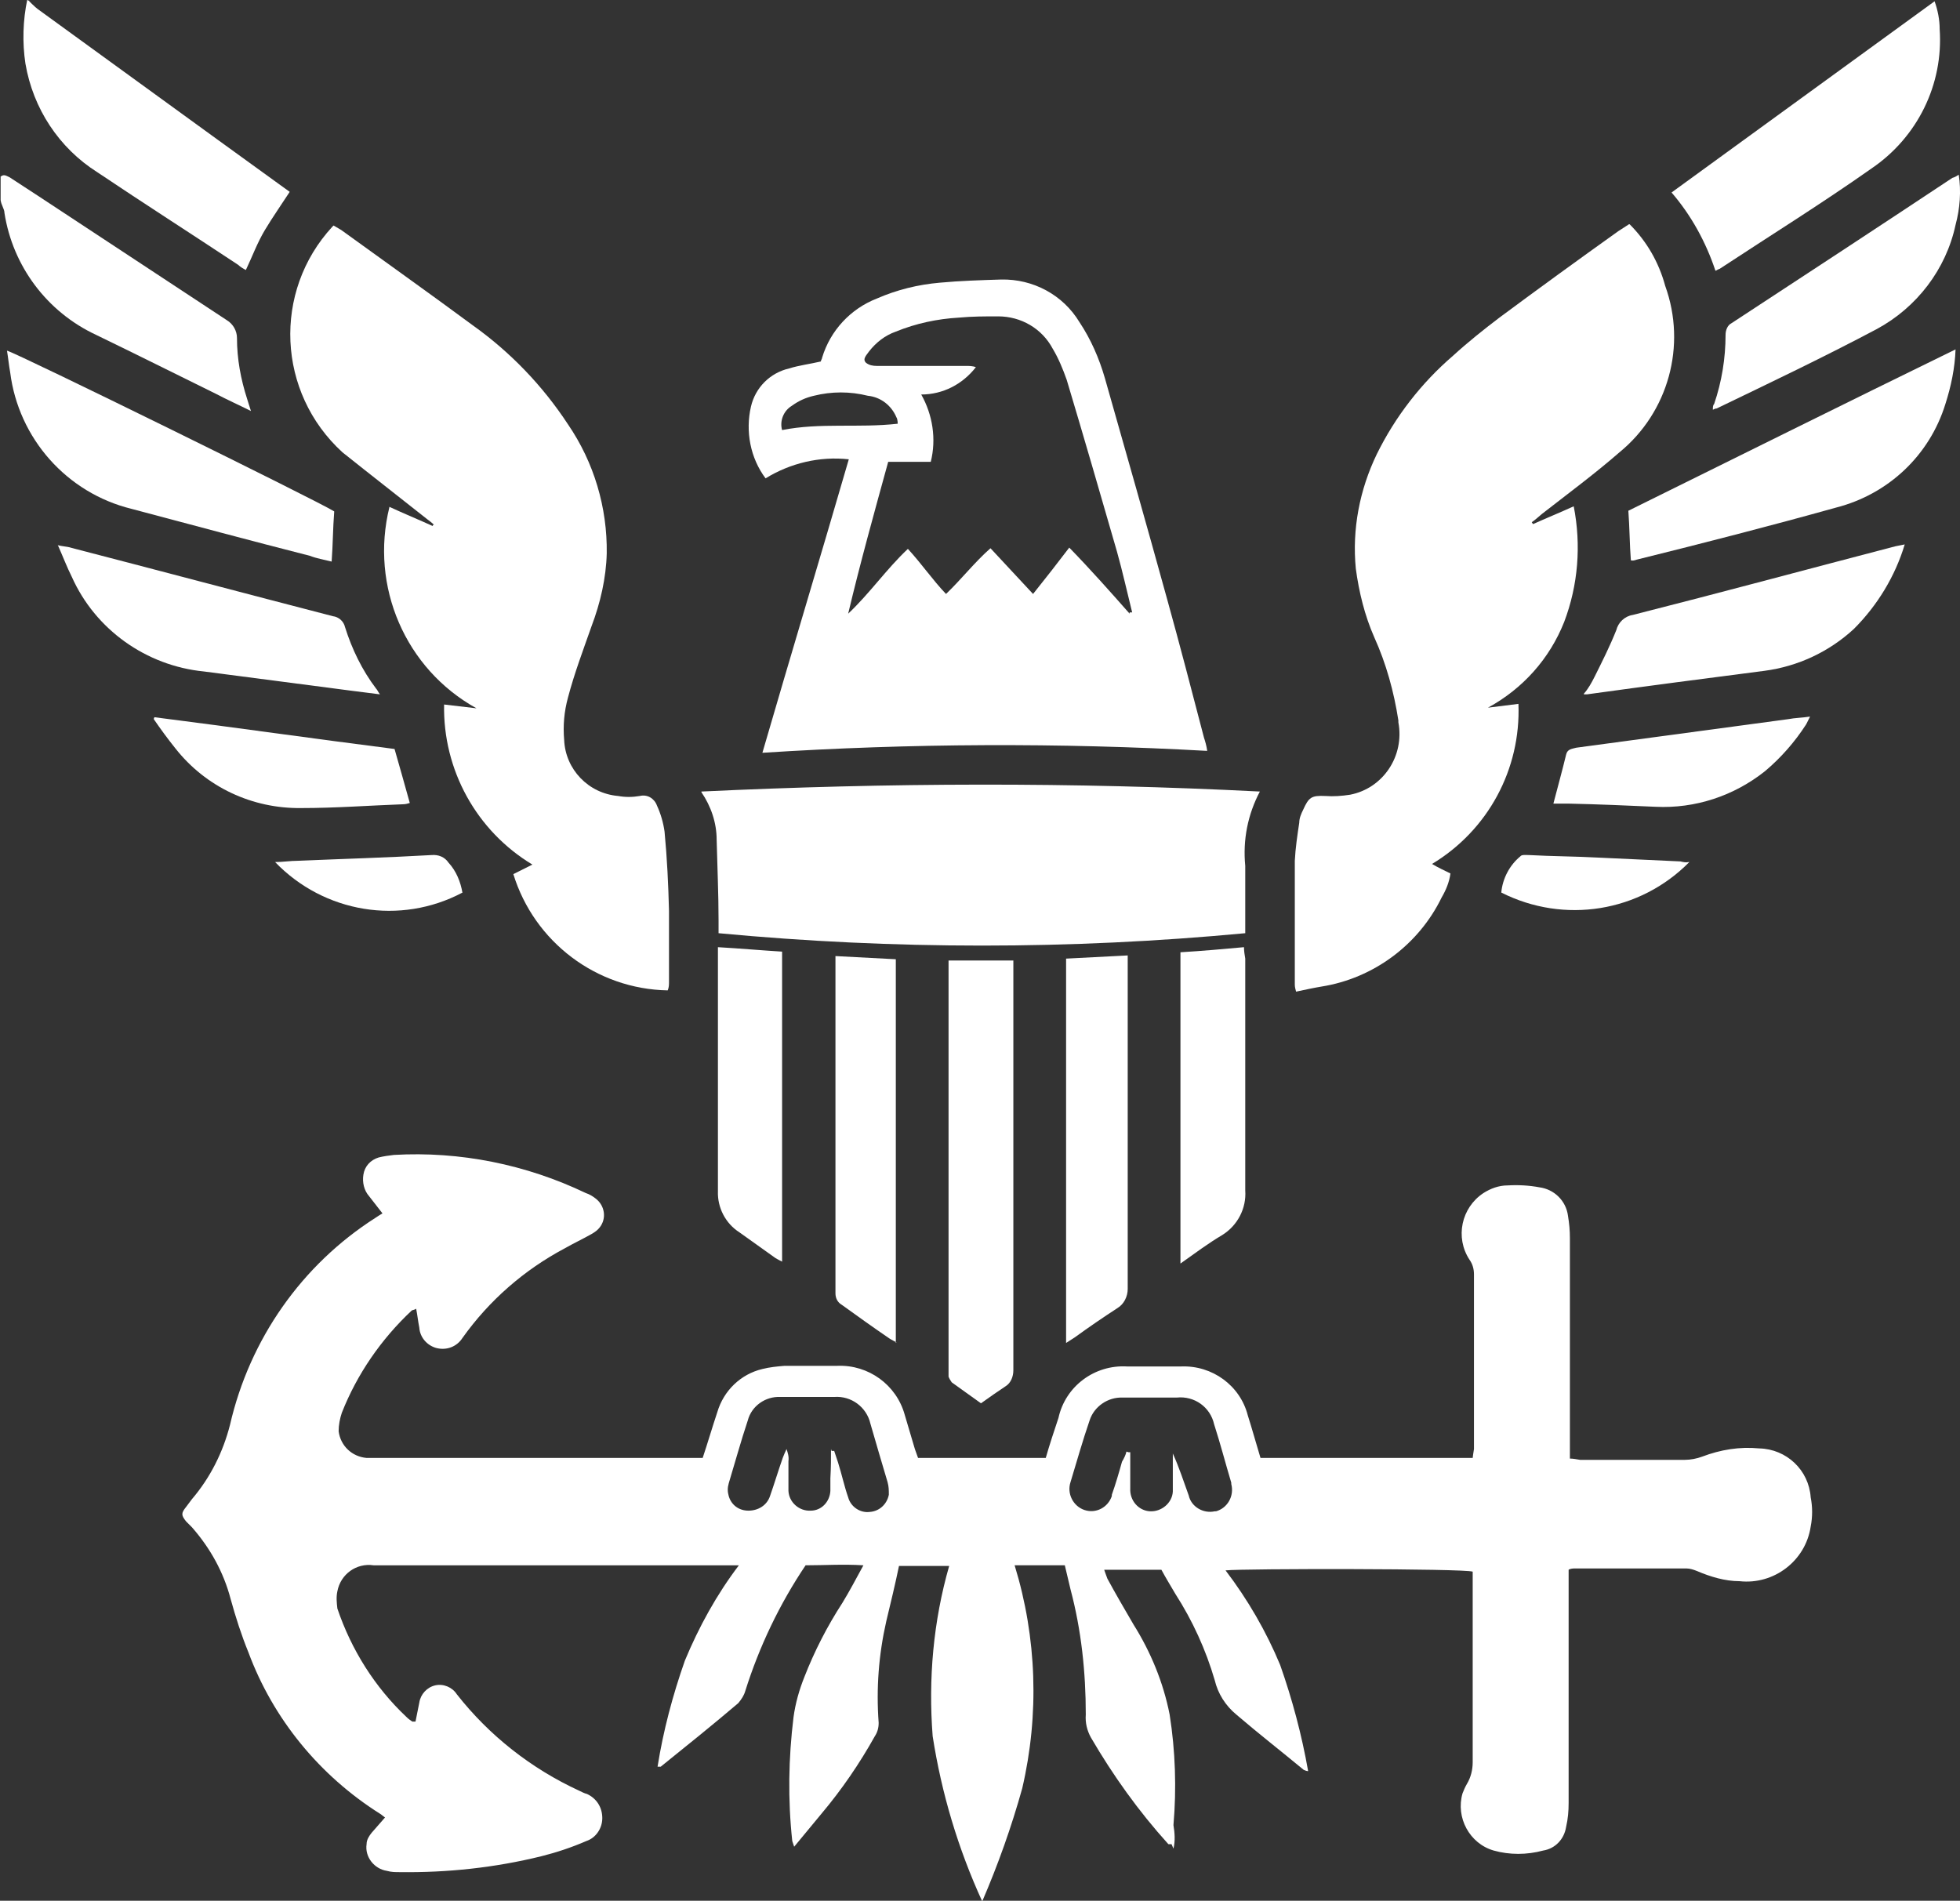
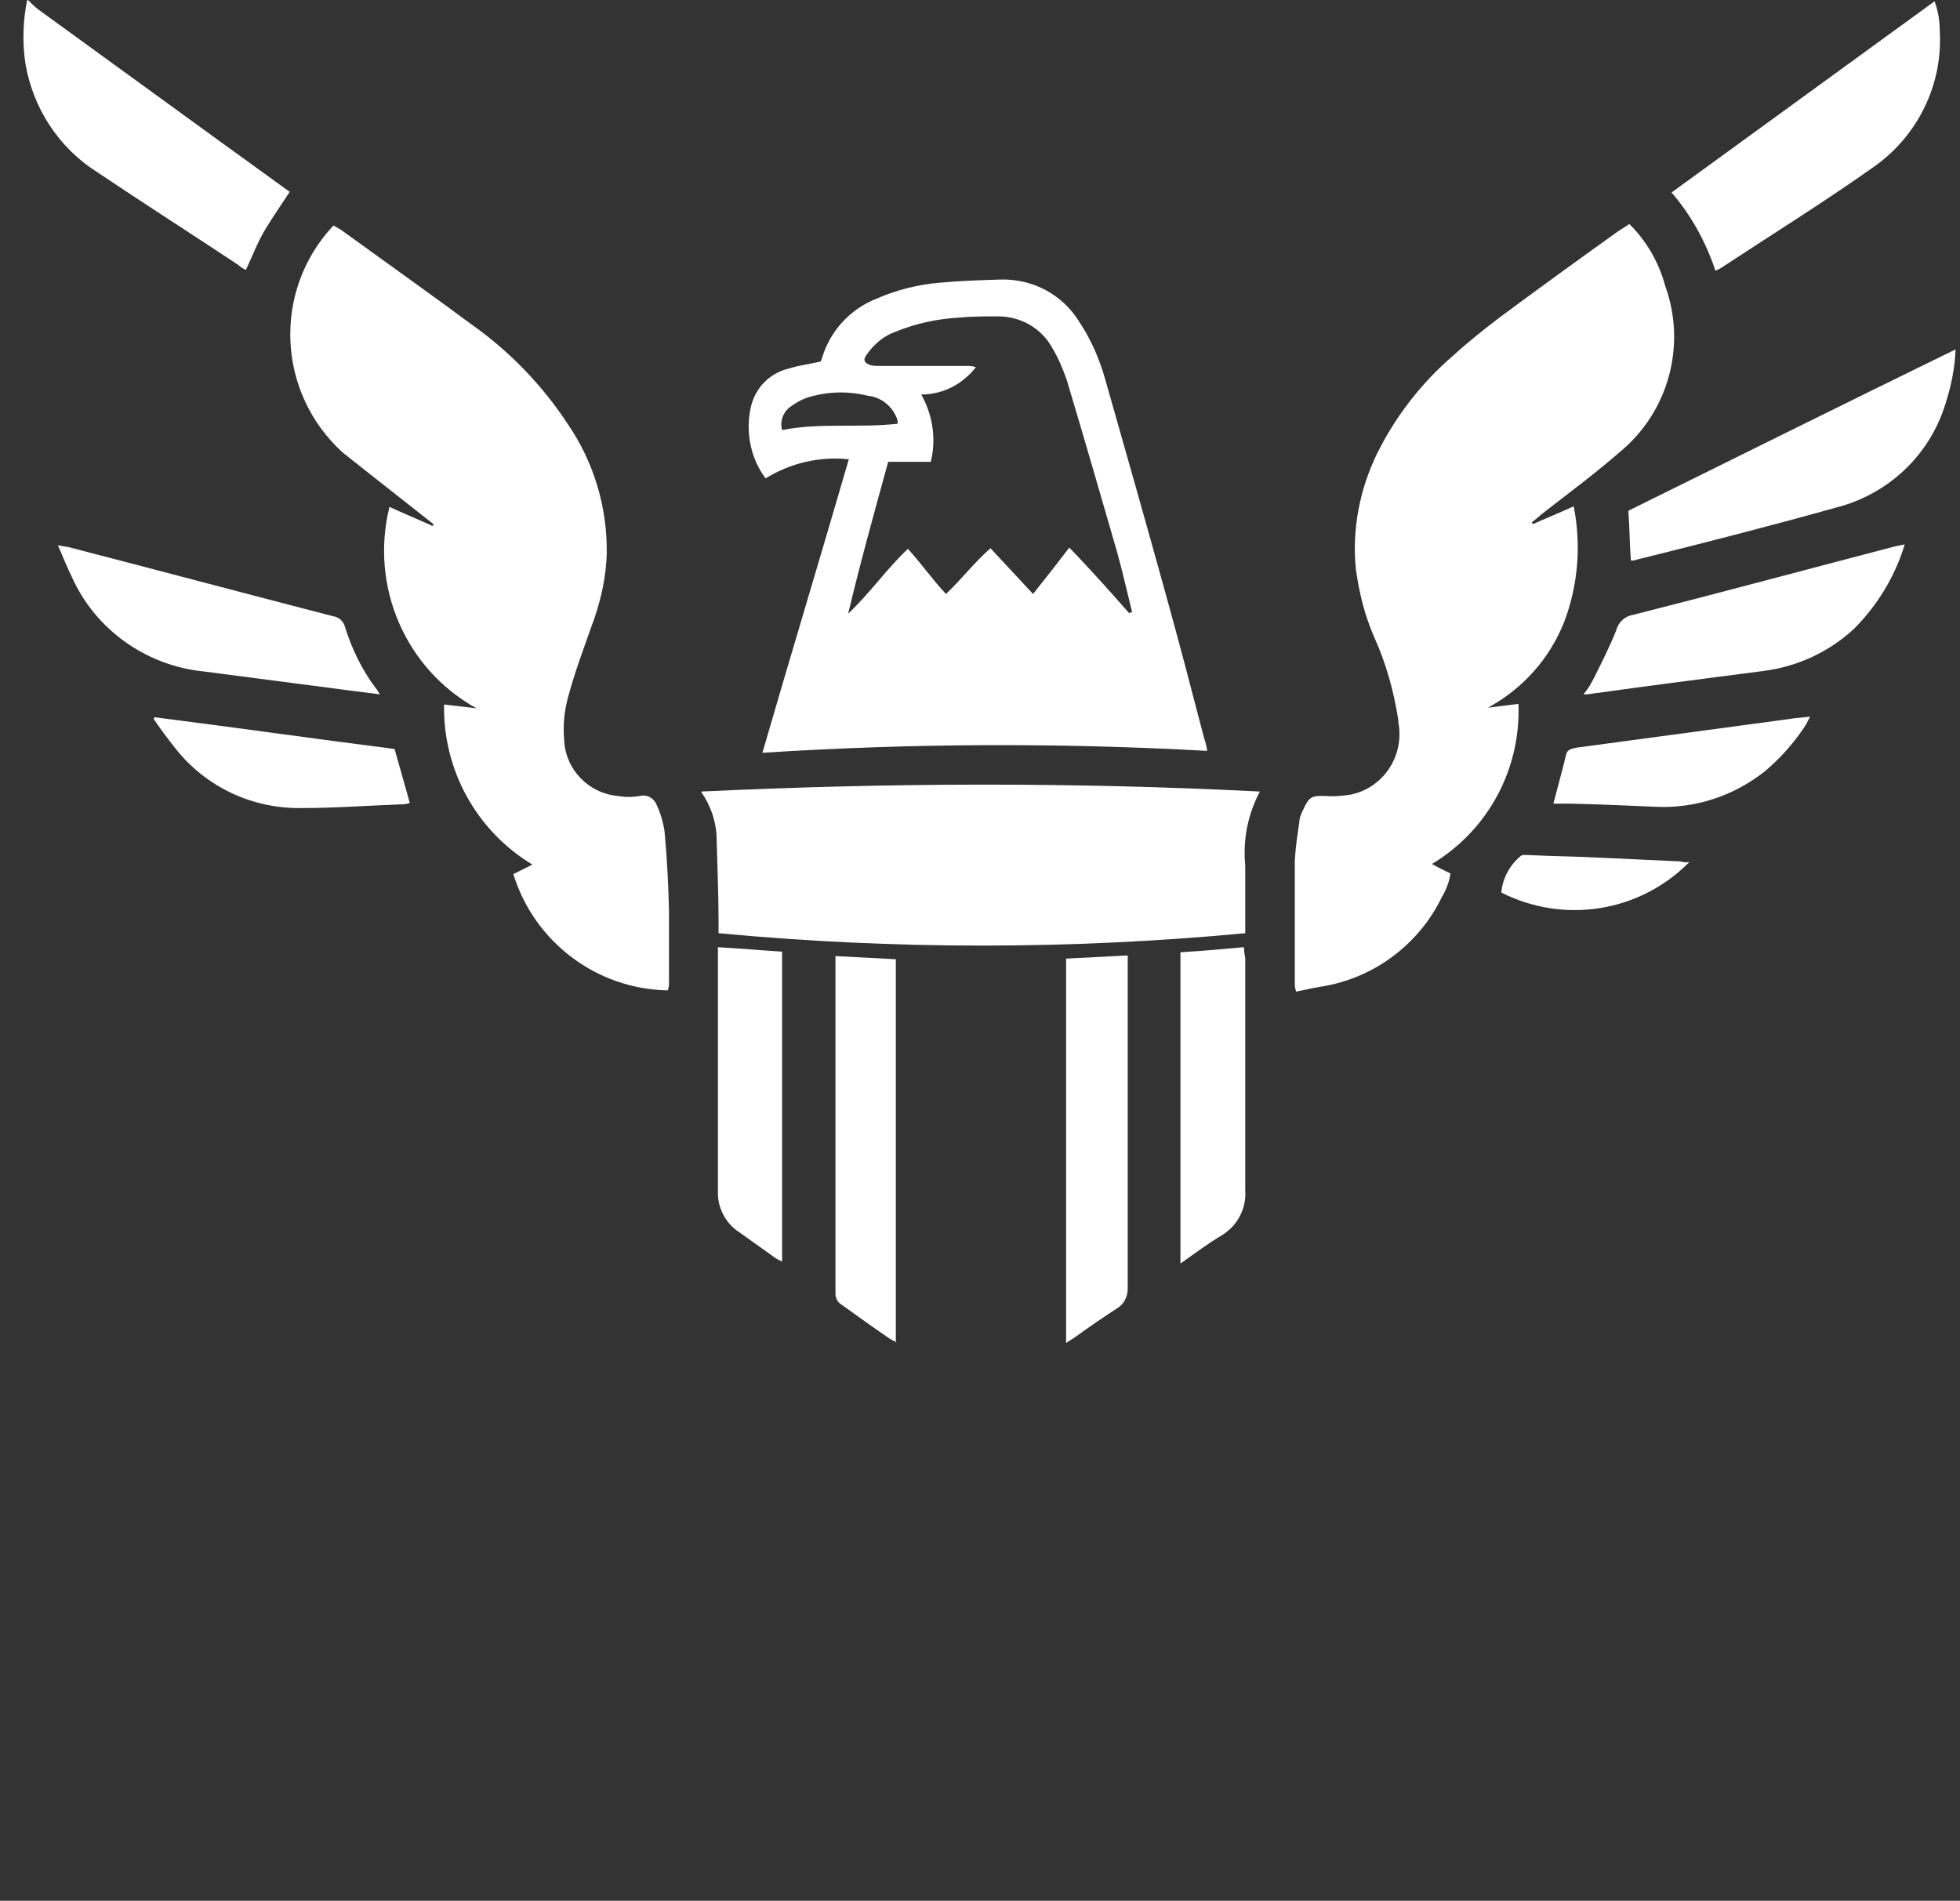
<svg xmlns="http://www.w3.org/2000/svg" id="Layer_1" viewBox="0 0 30.85 29.92">
  <rect x="0" y="0" width="30.85" height="29.92" fill="#333333" stroke="none" />
  <defs>
    <style>.cls-1{fill:#fff;stroke-width:0px;}</style>
  </defs>
  <path id="Path_1754" class="cls-1" d="M.46.02s.09.09.13.12c1.27.92,2.53,1.84,3.79,2.75l.18.13c-.13.2-.27.4-.39.6s-.2.42-.3.63c-.04-.02-.09-.05-.12-.08-.74-.49-1.49-.97-2.22-1.46-.6-.38-1.01-1-1.13-1.71-.05-.33-.04-.68.03-1.01.01.02.01.02.03.02Z" />
-   <path id="Path_1755" class="cls-1" d="M0,2.79c.06-.06.1-.02.15,0l.49.32,2.93,1.93c.1.06.16.17.16.28,0,.33.06.65.16.96.02.06.03.1.06.19-.2-.1-.38-.18-.55-.27-.63-.31-1.25-.62-1.89-.93-.77-.36-1.31-1.08-1.44-1.92,0-.06-.05-.12-.06-.2v-.37Z" />
-   <path id="Path_1759" class="cls-1" d="M18.44,29.03s-.04,0-.05,0c-.47-.52-.87-1.08-1.22-1.68-.06-.11-.09-.23-.08-.36,0-.67-.07-1.33-.24-1.97l-.09-.38h-.79c.35,1.14.39,2.35.12,3.51-.17.61-.38,1.2-.63,1.78-.38-.83-.64-1.7-.78-2.6-.07-.9.01-1.81.26-2.68h-.79c-.06.29-.13.58-.2.87-.12.53-.16,1.06-.12,1.6,0,.08-.02.15-.06.21-.24.43-.52.84-.84,1.22-.14.17-.28.34-.43.52-.01-.03-.02-.06-.03-.09-.07-.65-.06-1.3.02-1.95.03-.22.09-.43.17-.63.16-.41.36-.8.6-1.17.11-.18.21-.37.33-.59-.32-.02-.61,0-.91,0-.41.61-.73,1.28-.95,1.98-.02.07-.06.13-.11.19-.4.34-.81.67-1.22,1,0,0-.02,0-.05,0,.09-.57.24-1.13.43-1.67.22-.53.5-1.04.85-1.5-.05,0-.1,0-.16,0h-5.59c-.27-.04-.52.14-.57.41-.02.09-.01.18,0,.27.22.65.59,1.24,1.09,1.71.03.03.06.05.09.07,0,0,.02,0,.05,0,.02-.1.04-.2.06-.3.02-.13.12-.24.25-.27.13-.03.27.03.34.14.51.65,1.17,1.17,1.93,1.52.04.02.08.04.12.05.15.07.24.21.24.38,0,.16-.1.31-.25.36-.23.1-.47.18-.71.24-.73.18-1.48.26-2.23.25-.07,0-.13,0-.2-.02-.2-.03-.35-.22-.32-.42,0-.07.04-.13.08-.18.07-.08.14-.16.21-.24-.03-.02-.06-.05-.08-.06-.95-.6-1.68-1.49-2.07-2.54-.11-.27-.2-.55-.28-.84-.11-.42-.32-.8-.61-1.13-.03-.03-.06-.06-.09-.09-.08-.1-.08-.13,0-.23l.09-.12c.29-.34.49-.74.6-1.17.31-1.35,1.13-2.52,2.29-3.26.03-.02.06-.04.11-.07-.07-.09-.14-.18-.21-.27-.08-.09-.11-.22-.09-.34.02-.13.11-.23.24-.27.08-.02.16-.03.24-.04,1.04-.06,2.08.15,3.02.6.06.02.11.05.16.09.14.11.17.31.06.45-.03.04-.07.07-.12.1-.14.08-.29.15-.43.23-.64.34-1.19.82-1.61,1.41-.09.14-.25.2-.41.16-.15-.04-.26-.17-.27-.32-.02-.1-.03-.2-.05-.3-.02.02-.06.02-.07.03-.48.45-.86,1-1.1,1.61-.03.09-.05.19-.05.29.03.23.21.4.44.42.04,0,.09,0,.13,0h5.16c.08-.24.15-.48.23-.72.1-.34.37-.6.71-.68.12-.03.23-.04.35-.05.27,0,.55,0,.83,0,.49-.02.93.3,1.06.77l.16.54.05.14h2.01c.06-.21.13-.42.2-.63.11-.5.57-.84,1.08-.81.28,0,.56,0,.85,0,.49-.02.93.3,1.05.77.07.22.13.44.2.67h3.34s.01-.09.02-.14v-2.75c0-.08-.02-.16-.07-.23-.23-.35-.13-.82.22-1.05.11-.07.24-.12.38-.12.17-.01.34,0,.5.03.23.03.42.21.45.45.02.12.03.23.03.35v3.47c.05,0,.1.01.16.02h1.65c.09,0,.19-.02.27-.05.29-.11.59-.16.9-.13.43.01.78.34.81.77.03.15.03.31,0,.46-.08.54-.58.92-1.12.86-.23,0-.46-.07-.67-.16-.05-.02-.11-.04-.16-.04h-1.78s-.05,0-.08.02v3.67c0,.13-.01.25-.04.38-.03.19-.17.34-.36.37-.26.07-.53.07-.78,0-.38-.11-.6-.52-.49-.9.02-.05.04-.1.07-.15.06-.1.09-.22.09-.34v-3c-.13-.05-3.61-.05-3.89-.02.35.46.64.96.86,1.49.19.54.34,1.1.44,1.67-.02,0-.05-.01-.07-.02-.35-.29-.71-.57-1.06-.87-.17-.14-.29-.33-.34-.54-.14-.48-.35-.94-.62-1.36-.07-.12-.15-.25-.22-.38h-.9s.03.09.05.14c.13.24.27.48.41.72.27.43.47.91.57,1.42.09.57.11,1.16.06,1.74.02.12.03.25,0,.37ZM17.76,22.86s.02,0,.03,0v.57c-.01.19.13.35.31.36s.35-.13.36-.31c0-.01,0-.02,0-.03,0-.12,0-.25,0-.38,0-.06,0-.12,0-.19.1.22.17.44.25.66.04.18.23.29.41.25,0,0,.01,0,.02,0,.18-.05.29-.24.24-.43,0,0,0-.01,0-.02-.09-.3-.17-.61-.27-.92-.06-.27-.31-.45-.59-.42-.28,0-.56,0-.85,0-.23-.01-.45.14-.52.36-.11.32-.2.64-.3.97-.06.18.04.38.22.44.18.06.37-.04.43-.22,0,0,0-.01,0-.02.06-.17.11-.34.16-.52.03-.05.06-.11.07-.16ZM13.09,22.84h.04c.02.06.04.12.06.18.06.19.1.38.16.55.04.15.19.25.34.23.15-.01.27-.12.3-.27,0-.07,0-.13-.02-.2-.09-.3-.18-.61-.27-.92-.06-.26-.3-.44-.57-.42-.28,0-.56,0-.85,0-.23-.01-.45.14-.51.37-.11.33-.2.66-.3.99-.02.07-.02.13,0,.2.04.14.16.23.31.23.15,0,.29-.08.34-.23.07-.2.13-.4.2-.6.02-.05.04-.1.06-.14.02.06.04.12.03.19,0,.16,0,.31,0,.47.01.18.17.32.35.31.17,0,.3-.14.31-.31,0-.07,0-.13,0-.2.01-.17.01-.31.01-.46h0Z" />
  <path id="Path_1760" class="cls-1" d="M6.11,7.97c.26.12.48.21.7.31,0,0,0-.02.02-.02-.03-.03-.07-.06-.11-.09l-.99-.78c-.11-.09-.23-.18-.34-.27-1.03-.94-1.1-2.53-.16-3.55,0,0,.01-.01.02-.02l.12.07c.69.5,1.38.99,2.07,1.5.59.42,1.1.95,1.5,1.56.41.6.62,1.31.61,2.03-.01.39-.1.78-.24,1.15-.13.37-.27.74-.37,1.12-.06.22-.08.44-.06.67.02.46.38.84.85.88.11.02.22.02.34,0,.12-.03.23.04.27.15.06.13.1.27.12.41.04.42.06.84.07,1.25,0,.37,0,.74,0,1.11,0,.05,0,.09-.02.14-1.12-.02-2.1-.76-2.43-1.83l.3-.15c-.88-.53-1.41-1.49-1.39-2.52.18.02.34.04.51.06-1.12-.62-1.68-1.92-1.37-3.17Z" />
  <path id="Path_1761" class="cls-1" d="M25.65,3.53c.27.27.46.6.56.97.34.94.05,1.99-.72,2.62-.39.34-.81.65-1.22.97-.05.04-.1.09-.16.13,0,0,.01.02.02.03.2-.09.42-.18.64-.28.12.61.07,1.24-.15,1.82-.23.58-.65,1.05-1.2,1.35.16-.02.32-.04.48-.06.04,1.03-.48,1.99-1.36,2.52.1.06.19.1.29.15-.02.14-.07.26-.14.38-.36.74-1.07,1.27-1.89,1.4-.12.02-.26.05-.4.08-.01-.04-.02-.07-.02-.11,0-.65,0-1.3,0-1.95.01-.2.04-.4.07-.6,0-.07.03-.14.06-.2.09-.2.13-.23.35-.22.13.01.26,0,.39-.02.52-.1.86-.61.76-1.14,0,0,0-.02,0-.03-.07-.45-.19-.89-.38-1.31-.15-.34-.24-.71-.29-1.08-.06-.62.06-1.24.33-1.8.29-.59.7-1.12,1.2-1.55.23-.21.48-.41.73-.6.62-.46,1.24-.91,1.87-1.36.06-.04.11-.07.17-.11Z" />
  <path id="Path_1762" class="cls-1" d="M19,11.82c-2.33-.13-4.67-.12-7,.03.45-1.55.91-3.07,1.36-4.62-.46-.05-.92.06-1.31.3-.24-.32-.32-.74-.23-1.13.07-.3.3-.53.6-.6.16-.05.33-.07.5-.11,0-.02.02-.04.02-.06.13-.43.45-.77.86-.93.32-.14.65-.22.99-.25.32-.03.65-.04.97-.05.5-.01.97.24,1.23.67.18.27.31.57.4.88.33,1.16.66,2.32.98,3.48.2.72.39,1.45.58,2.18.02.06.04.13.05.2ZM17.78,9.64s.02,0,.04,0c-.08-.32-.15-.64-.24-.96-.26-.9-.52-1.8-.79-2.7-.06-.17-.13-.34-.22-.49-.17-.32-.5-.51-.86-.51-.2,0-.41,0-.62.02-.34.02-.67.09-.99.22-.17.06-.31.17-.42.31-.04.06-.11.12-.05.18.05.04.11.05.17.05h1.4c.05,0,.11,0,.16.02-.21.27-.52.43-.86.43.18.32.24.7.15,1.06h-.67c-.22.8-.44,1.59-.63,2.39.34-.32.6-.7.94-1.02.22.24.39.49.6.71.25-.24.45-.5.7-.72l.67.72c.2-.25.38-.48.57-.73.34.35.65.7.95,1.04h0ZM14.13,6.67s0-.07-.02-.1c-.08-.19-.25-.32-.45-.34-.28-.07-.57-.07-.85,0-.13.03-.24.08-.35.16-.13.08-.19.24-.15.38.6-.12,1.2-.03,1.82-.1h0Z" />
  <path id="Path_1763" class="cls-1" d="M11.04,12.46c2.94-.14,5.85-.15,8.79,0-.19.36-.27.76-.23,1.17v1.06c-2.76.26-5.53.26-8.29,0v-.2c0-.42-.02-.85-.03-1.27,0-.27-.09-.53-.24-.75Z" />
-   <path id="Path_1768" class="cls-1" d="M14.93,15.12h1.02c0,.05,0,.11,0,.16v6.29c0,.1-.04.2-.12.25-.12.08-.25.17-.39.27-.15-.11-.31-.22-.46-.33-.02-.03-.04-.06-.05-.09,0-.05,0-.1,0-.15v-6.4h0Z" />
  <path id="Path_1770" class="cls-1" d="M27,4.26c-.15-.45-.38-.87-.69-1.23,1.39-1.01,2.75-2,4.14-3.01.05.14.08.29.08.44.06.87-.35,1.7-1.07,2.19-.78.55-1.6,1.06-2.39,1.58-.02.01-.03.01-.06.03Z" />
  <path id="Path_1772" class="cls-1" d="M25.67,8.83c-.02-.26-.02-.52-.04-.79,1.7-.84,3.41-1.69,5.15-2.54-.01.29-.07.58-.16.86-.25.81-.9,1.42-1.72,1.63-1.04.29-2.09.56-3.14.82-.03.01-.06.02-.09.01Z" />
-   <path id="Path_1773" class="cls-1" d="M5.26,8.06c-.02.25-.02.51-.04.78-.12-.03-.24-.05-.34-.09-.94-.24-1.87-.49-2.81-.74-1.02-.25-1.78-1.11-1.91-2.15-.02-.11-.03-.22-.05-.34.14.03,4.92,2.38,5.15,2.53Z" />
  <path id="Path_1774" class="cls-1" d="M17.75,15.05v5.24c0,.12-.06.24-.16.3-.23.15-.45.3-.67.46l-.14.09v-6.05l.97-.05Z" />
  <path id="Path_1775" class="cls-1" d="M24.93,10.92c.07-.08.12-.17.17-.27.12-.24.24-.48.34-.73.03-.12.13-.22.26-.24,1.38-.35,2.75-.72,4.13-1.08l.15-.03c-.15.5-.43.96-.8,1.33-.39.36-.88.59-1.41.66-.93.12-1.85.24-2.79.37,0,0-.02,0-.05,0Z" />
  <path id="Path_1776" class="cls-1" d="M.9,8.58c.08.02.12.02.17.03,1.39.36,2.78.73,4.17,1.09.09.01.17.08.19.17.11.35.27.68.49.97.02.02.03.05.06.09-.32-.04-.63-.08-.93-.12-.61-.08-1.23-.16-1.84-.24-.91-.09-1.71-.66-2.08-1.49-.08-.16-.14-.32-.22-.5Z" />
  <path id="Path_1777" class="cls-1" d="M14.11,21.13s-.08-.04-.11-.06c-.25-.17-.5-.35-.75-.53-.07-.04-.1-.11-.1-.18v-5.23s0-.04,0-.08l.95.05c0,2.01,0,4.01,0,6.04Z" />
-   <path id="Path_1778" class="cls-1" d="M30.83,2.75c.04.26.02.53-.05.79-.15.7-.61,1.3-1.24,1.64-.83.44-1.67.84-2.52,1.25-.02,0-.04.01-.06.02,0-.04,0-.07.02-.09.12-.35.18-.72.18-1.09,0-.07.03-.15.09-.18,1.16-.76,2.32-1.52,3.48-2.29.04-.01.07-.03.1-.05Z" />
+   <path id="Path_1778" class="cls-1" d="M30.83,2.75Z" />
  <path id="Path_1779" class="cls-1" d="M18.58,19.9v-4.91c.34-.02.67-.05,1-.08,0,.06.01.12.02.18v3.65c.02.28-.12.55-.36.7-.22.13-.42.28-.66.45Z" />
  <path id="Path_1780" class="cls-1" d="M12.31,14.98v4.88s-.08-.04-.11-.06l-.56-.4c-.22-.14-.35-.39-.34-.65,0-1.2,0-2.41,0-3.61v-.23c.35.02.68.05,1.01.07Z" />
  <path id="Path_1782" class="cls-1" d="M24.45,12.65c.07-.27.14-.52.2-.77.02-.09.09-.09.16-.11l.89-.12,2.45-.33c.1-.02.21-.02.34-.04-.02.04-.04.08-.06.12-.18.28-.4.53-.65.74-.49.39-1.1.59-1.72.56-.45-.02-.91-.04-1.37-.05-.07,0-.14,0-.23,0Z" />
  <path id="Path_1783" class="cls-1" d="M2.43,11.29c1.26.16,2.52.34,3.78.5.08.28.16.56.24.85-.03.01-.07.02-.1.02-.54.02-1.07.06-1.61.06-.77.01-1.5-.33-1.98-.94-.12-.15-.23-.3-.34-.46,0,0,0-.01.01-.03Z" />
  <path id="Path_1784" class="cls-1" d="M26.59,13.57c-.78.79-1.97.98-2.96.48.02-.22.13-.43.3-.57.02-.03.09-.02.14-.02.36.02.73.02,1.09.04.43.02.86.04,1.29.06.04.01.09.02.13.01Z" />
-   <path id="Path_1785" class="cls-1" d="M7.28,14.05c-.98.52-2.18.32-2.95-.48.12,0,.24-.02.36-.02.7-.03,1.4-.05,2.1-.09.11-.01.21.03.27.12.12.13.19.3.22.48Z" />
</svg>